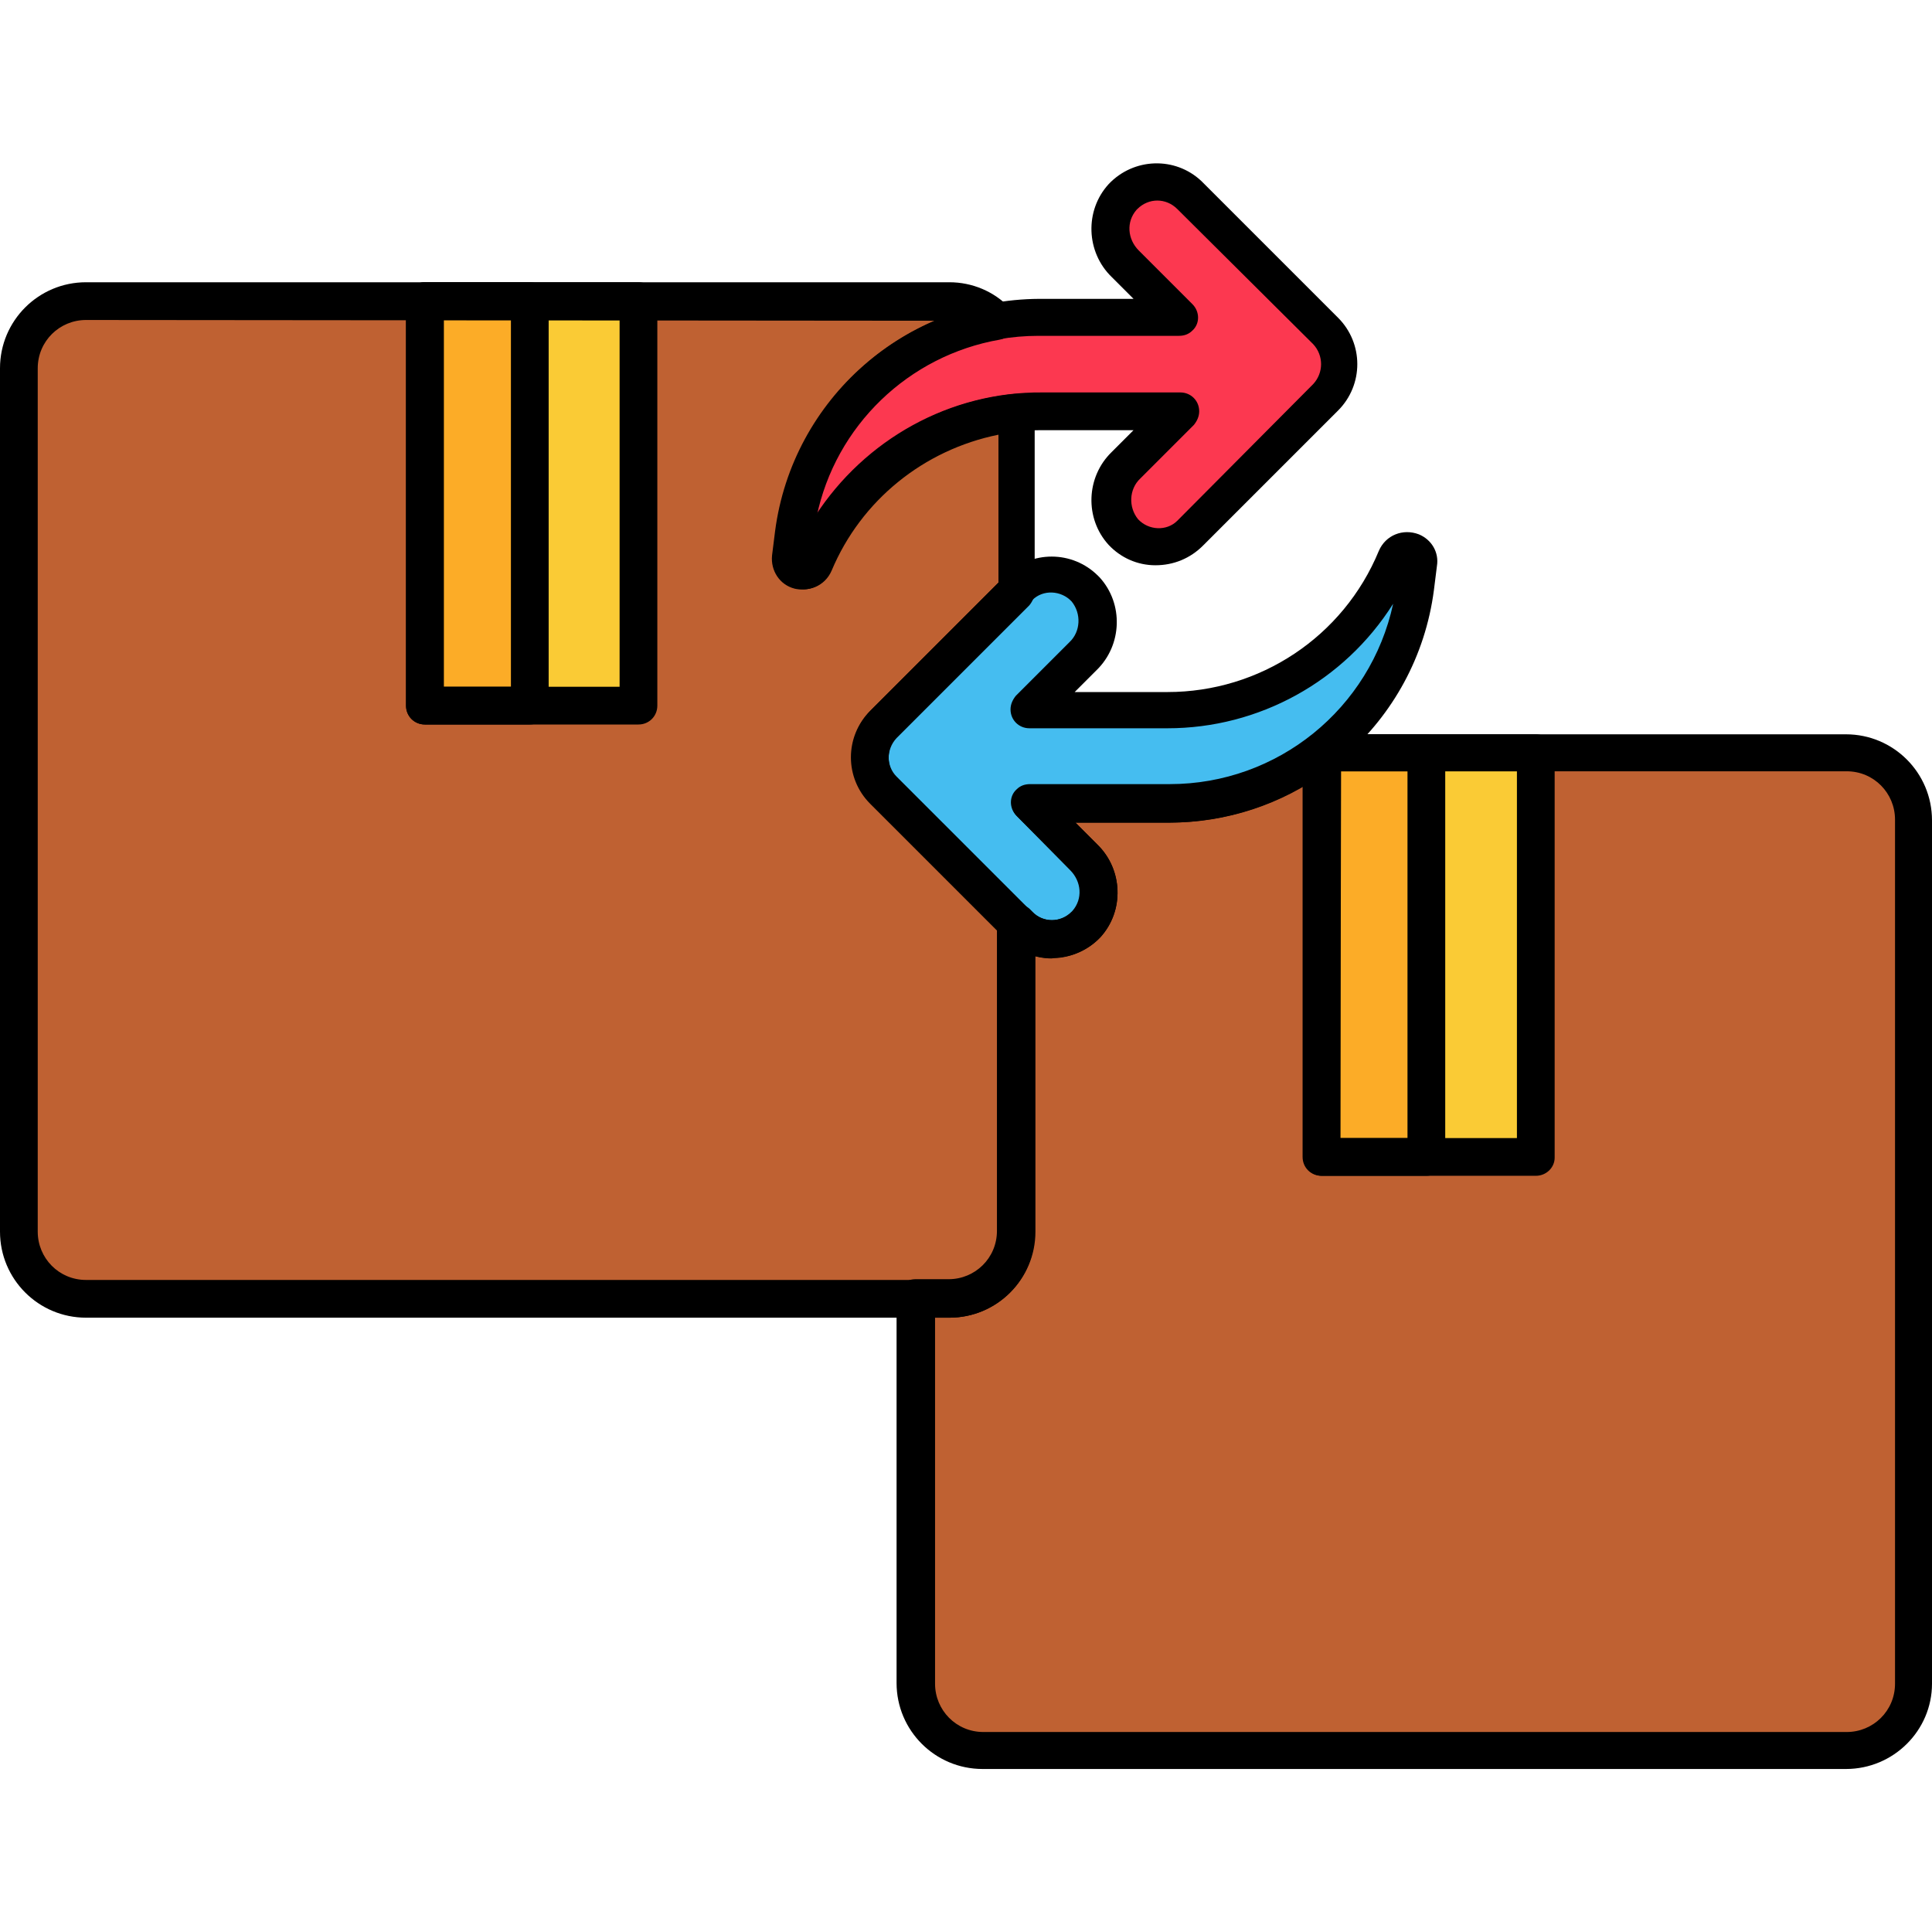
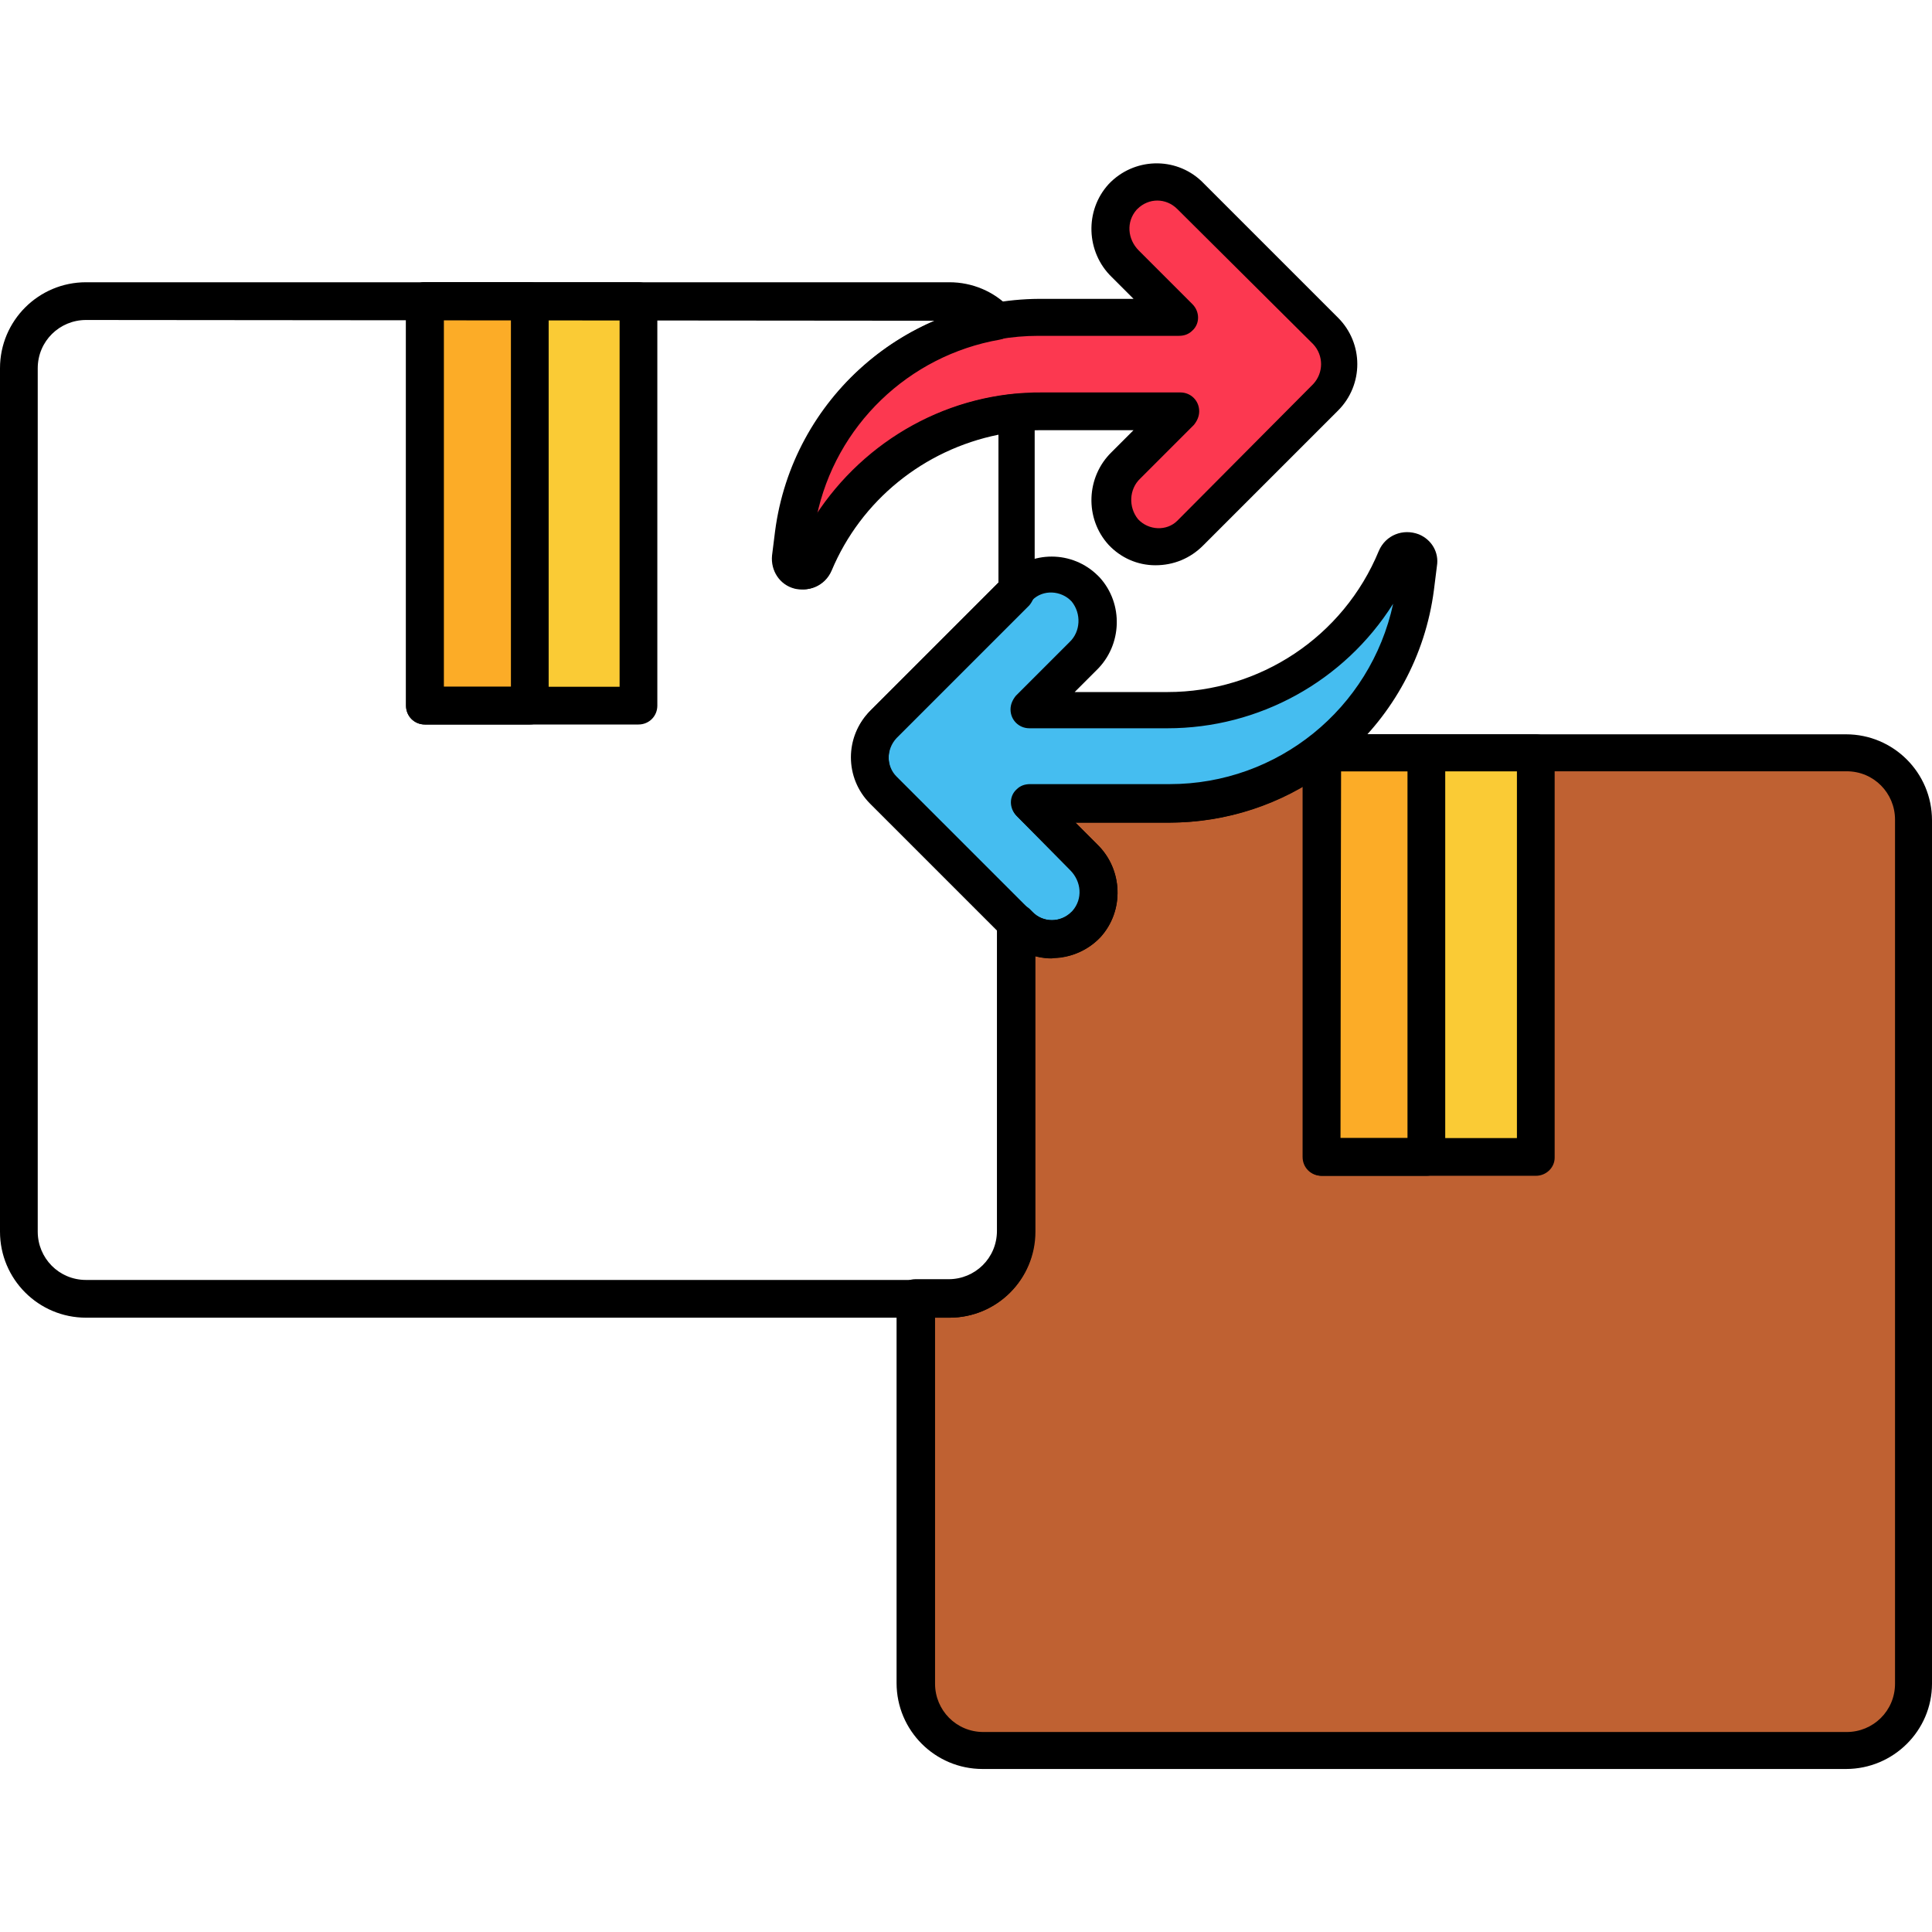
<svg xmlns="http://www.w3.org/2000/svg" enable-background="new 0 0 256 256" viewBox="0 0 256 256">
  <path d="m244.6 99.8h-69.6c-5.7 4.4-12.7 6.8-19.9 6.8h-18.6l7.1 7.2c2.5 2.4 2.6 6.3.3 8.8-2.4 2.5-6.3 2.6-8.8.3 0 0-.1-.1-.1-.1l-.4-.4v40.9c0 4.9-4 8.8-8.9 8.9h-4.4v51c0 4.9 4 8.8 8.9 8.9h114.4c4.9 0 8.8-4 8.9-8.9v-114.6c0-4.9-4-8.8-8.9-8.8z" fill="#bf6132" />
-   <path d="m117.1 104.7c-2.4-2.4-2.4-6.4 0-8.8l17.6-17.6v-23.6c-11.9 1.2-22.3 8.9-26.9 20-.3.8-1.2 1.2-2 .8-.6-.3-1-.9-.9-1.6l.4-3.2c1.8-14.2 12.7-25.6 26.8-28.1-1.7-1.7-3.9-2.6-6.3-2.6h-114.4c-4.9 0-8.8 4-8.9 8.9v114.4c0 4.9 4 8.8 8.9 8.9h114.4c4.9 0 8.8-4 8.9-8.9v-40.9z" fill="#bf6132" />
  <path d="m56.3 39.9v53.6h28.3v-53.6z" fill="#facb35" />
  <path d="m175.1 99.8v53.6h28.3v-53.6z" fill="#facb35" />
  <path d="m70.2 39.9h-13.9v53.6h13.9z" fill="#fcac27" />
  <path d="m189 99.8h-13.9v53.6h13.9z" fill="#fcac27" />
  <path d="m175.8 43.8-17.9-17.9c-2.4-2.4-6.4-2.4-8.8 0 0 0-.1.1-.1.1-2.3 2.6-2.1 6.5.3 8.8l7.1 7.2h-18.6c-16.5 0-30.4 12.2-32.5 28.6l-.4 3.2c-.1.8.5 1.6 1.3 1.7.7.1 1.3-.3 1.6-.9 5.1-12.2 17-20.2 30.3-20.2h18.3l-7.1 7.2c-2.5 2.4-2.6 6.3-.3 8.8 2.4 2.5 6.3 2.6 8.8.3 0 0 .1-.1.1-.1l17.9-17.9c2.4-2.5 2.4-6.4 0-8.9z" fill="#fc3850" />
  <path d="m117.1 104.7 17.9 17.9c2.4 2.4 6.4 2.4 8.8 0 0 0 .1-.1.1-.1 2.3-2.6 2.1-6.5-.3-8.8l-7.1-7.2h18.5c16.5 0 30.4-12.2 32.5-28.6l.4-3.2c.1-.8-.5-1.6-1.3-1.7-.7-.1-1.3.3-1.6.9-5.1 12.2-17 20.2-30.3 20.2h-18.3l7.1-7.2c2.5-2.4 2.6-6.3.3-8.8-2.4-2.5-6.3-2.6-8.8-.3 0 0-.1.1-.1.1l-17.9 17.9c-2.4 2.6-2.4 6.5.1 8.9z" fill="#45bdf0" />
  <path d="m106.4 78.1c-.4 0-.7 0-1.1-.1-2-.5-3.2-2.4-3-4.4l.4-3.2c2.3-17.6 17.3-30.7 35-30.8h12.5l-2.9-2.9c-3.4-3.3-3.6-8.8-.4-12.3 3.3-3.5 8.8-3.7 12.3-.4.1.1.1.1.2.2l17.9 17.9c3.4 3.4 3.4 8.9 0 12.3l-17.9 17.9c-1.7 1.7-3.9 2.6-6.3 2.6s-4.6-1-6.2-2.7c-3.2-3.5-3-9 .4-12.3l2.9-2.9h-12.3c-12.2 0-23.3 7.3-28 18.7-.4 1.4-1.9 2.4-3.5 2.4zm31.7-26.1h18.3c1.4 0 2.5 1.1 2.5 2.5 0 .7-.3 1.3-.7 1.8l-7.1 7.1c-1.5 1.4-1.6 3.8-.3 5.4 1.4 1.5 3.8 1.6 5.2.2 0 0 .1-.1.1-.1l17.9-18c1.4-1.5 1.4-3.8 0-5.3l-18-17.9c-1.5-1.5-3.8-1.5-5.3 0 0 0-.1.1-.1.1-1.4 1.6-1.2 3.9.3 5.4l7.1 7.1c1 1 1 2.6 0 3.5-.5.5-1.1.7-1.8.7h-18.6c-14.3 0-26.6 10-29.6 23.9 6.6-10.2 17.9-16.5 30.1-16.4z" />
  <path d="m139.4 127c-2.3 0-4.5-.9-6.2-2.6l-17.9-17.9c-3.4-3.4-3.4-8.9 0-12.3l17.9-17.9c3.4-3.4 8.9-3.4 12.3 0l.2.2c3.2 3.5 3 9-.4 12.3l-2.9 2.9h12.3c12.2 0 23.3-7.3 28-18.7.9-2.1 3.2-3 5.3-2.2 1.7.7 2.7 2.4 2.4 4.2l-.4 3.2c-2.3 17.6-17.3 30.7-35 30.8h-12.5l2.9 2.9c3.4 3.3 3.6 8.8.4 12.3-1.6 1.7-3.9 2.7-6.2 2.7zm-20.6-24.1 17.9 17.9c1.5 1.5 3.8 1.5 5.3 0 0 0 .1-.1.1-.1 1.4-1.6 1.2-3.9-.3-5.4l-7.1-7.2c-1-1-1-2.6 0-3.5.5-.5 1.1-.7 1.8-.7h18.5c14.3 0 26.6-10 29.6-23.9-6.5 10.3-17.8 16.5-29.9 16.5h-18.3c-1.4 0-2.5-1.1-2.5-2.5 0-.7.3-1.3.7-1.8l7.1-7.1c1.5-1.4 1.6-3.8.3-5.4-1.4-1.5-3.8-1.6-5.2-.2 0 0-.1.1-.1.1l-17.9 17.9c-1.4 1.7-1.4 4 0 5.4z" />
  <path d="m244.6 234.4h-114.4c-6.3 0-11.4-5.1-11.4-11.4v-51c0-1.4 1.1-2.5 2.5-2.5h4.4c3.5 0 6.4-2.8 6.4-6.4v-40.9c0-1.4 1.1-2.5 2.5-2.5.7 0 1.3.3 1.8.7l.4.4c1.4 1.5 3.8 1.5 5.3 0 0 0 .1-.1.1-.1 1.4-1.6 1.2-3.9-.3-5.4l-7.1-7.1c-1-1-1-2.6 0-3.5.5-.5 1.1-.7 1.8-.7h18.4c6.7 0 13.1-2.2 18.4-6.2.4-.3 1-.5 1.5-.5h69.7c6.3 0 11.4 5.1 11.4 11.4v114.4c0 6.2-5.1 11.3-11.4 11.3zm-120.7-59.8v48.5c0 3.5 2.8 6.4 6.4 6.4h114.4c3.5 0 6.4-2.8 6.4-6.4v-114.5c0-3.5-2.8-6.4-6.4-6.4h-68.9c-6 4.4-13.3 6.8-20.8 6.8h-12.5l2.9 2.9c3.4 3.3 3.6 8.8.4 12.3-2.2 2.3-5.5 3.3-8.6 2.5v36.5c0 6.3-5.1 11.4-11.4 11.4z" />
  <path d="m125.8 174.6h-114.4c-6.3 0-11.4-5.1-11.4-11.4v-114.4c0-6.3 5.1-11.4 11.4-11.4h114.4c3 0 5.9 1.2 8 3.4 1 1 1 2.6 0 3.5-.4.4-.8.6-1.3.7-12.1 2.1-21.8 11.4-24.3 23.5 5.8-9.2 15.4-15.2 26.2-16.3 1.4-.1 2.6.9 2.7 2.2v.3 23.7c0 .7-.3 1.3-.7 1.8l-17.6 17.6c-1.4 1.5-1.4 3.8 0 5.3l17.6 17.6c.5.5.7 1.1.7 1.8v40.9c0 6.1-5 11.2-11.3 11.2zm-114.4-132.2c-3.5 0-6.4 2.8-6.4 6.4v114.4c0 3.5 2.8 6.4 6.4 6.4h114.4c3.5 0 6.4-2.8 6.4-6.4v-39.9l-16.8-16.9c-3.4-3.4-3.4-8.9 0-12.3l16.9-16.9v-19.6c-9.9 2-18.2 8.7-22.1 18-.9 2.1-3.2 3-5.3 2.2-1.7-.7-2.7-2.4-2.4-4.2l.4-3.2c1.6-12.4 9.5-23 21-27.9z" />
  <path d="m84.6 96h-28.3c-1.4 0-2.5-1.1-2.5-2.5v-53.6c0-1.4 1.1-2.5 2.5-2.5h28.3c1.4 0 2.5 1.1 2.5 2.5v53.6c0 1.4-1.1 2.5-2.5 2.5zm-25.8-5h23.3v-48.6h-23.3z" />
  <path d="m203.5 155.8h-28.3c-1.4 0-2.5-1.1-2.5-2.5v-53.5c0-1.4 1.1-2.5 2.5-2.5h28.3c1.4 0 2.5 1.1 2.5 2.5v53.6c0 1.3-1.1 2.4-2.5 2.4zm-25.9-5h23.4v-48.6h-23.3z" />
  <path d="m70.2 96h-13.9c-1.4 0-2.5-1.1-2.5-2.5v-53.6c0-1.4 1.1-2.5 2.5-2.5h13.9c1.4 0 2.5 1.1 2.5 2.5v53.6c0 1.4-1.1 2.5-2.5 2.5zm-11.4-5h8.9v-48.6h-8.9z" />
  <path d="m189 155.8h-13.9c-1.4 0-2.5-1.1-2.5-2.5v-53.5c0-1.4 1.1-2.5 2.5-2.5h13.9c1.4 0 2.5 1.1 2.5 2.5v53.6c0 1.3-1.1 2.4-2.5 2.4zm-11.4-5h8.9v-48.6h-8.9z" />
</svg>